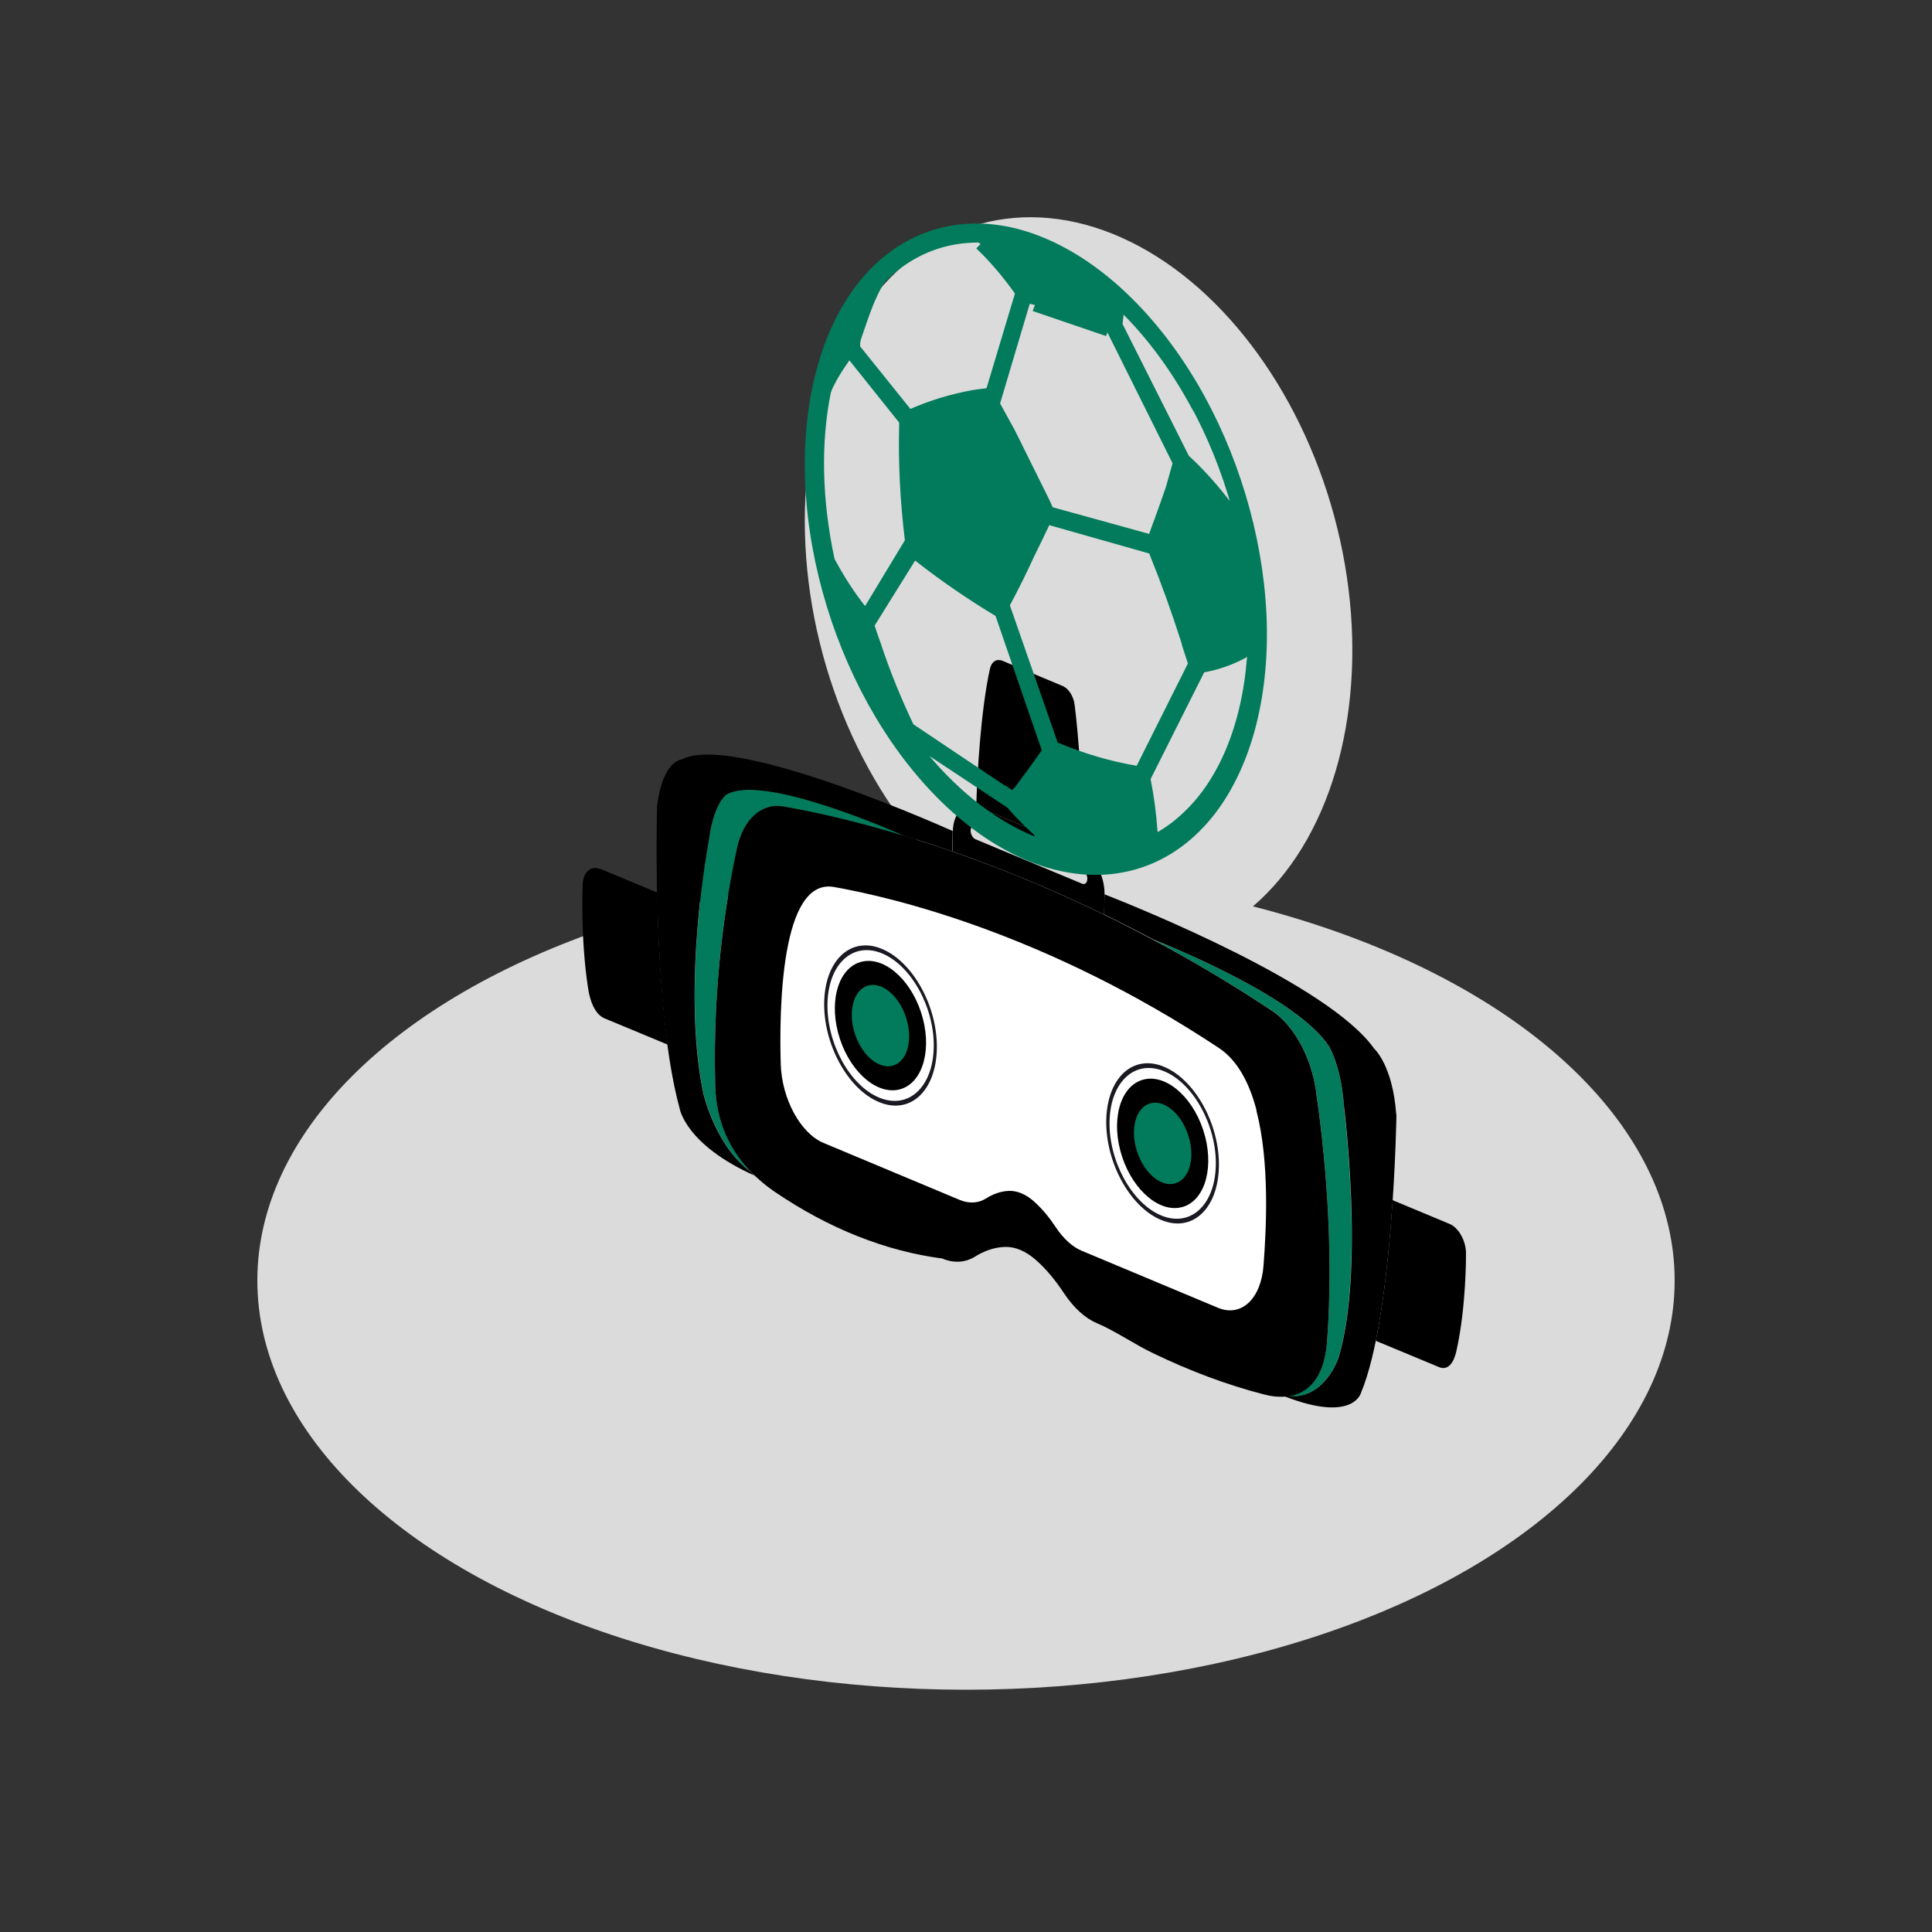
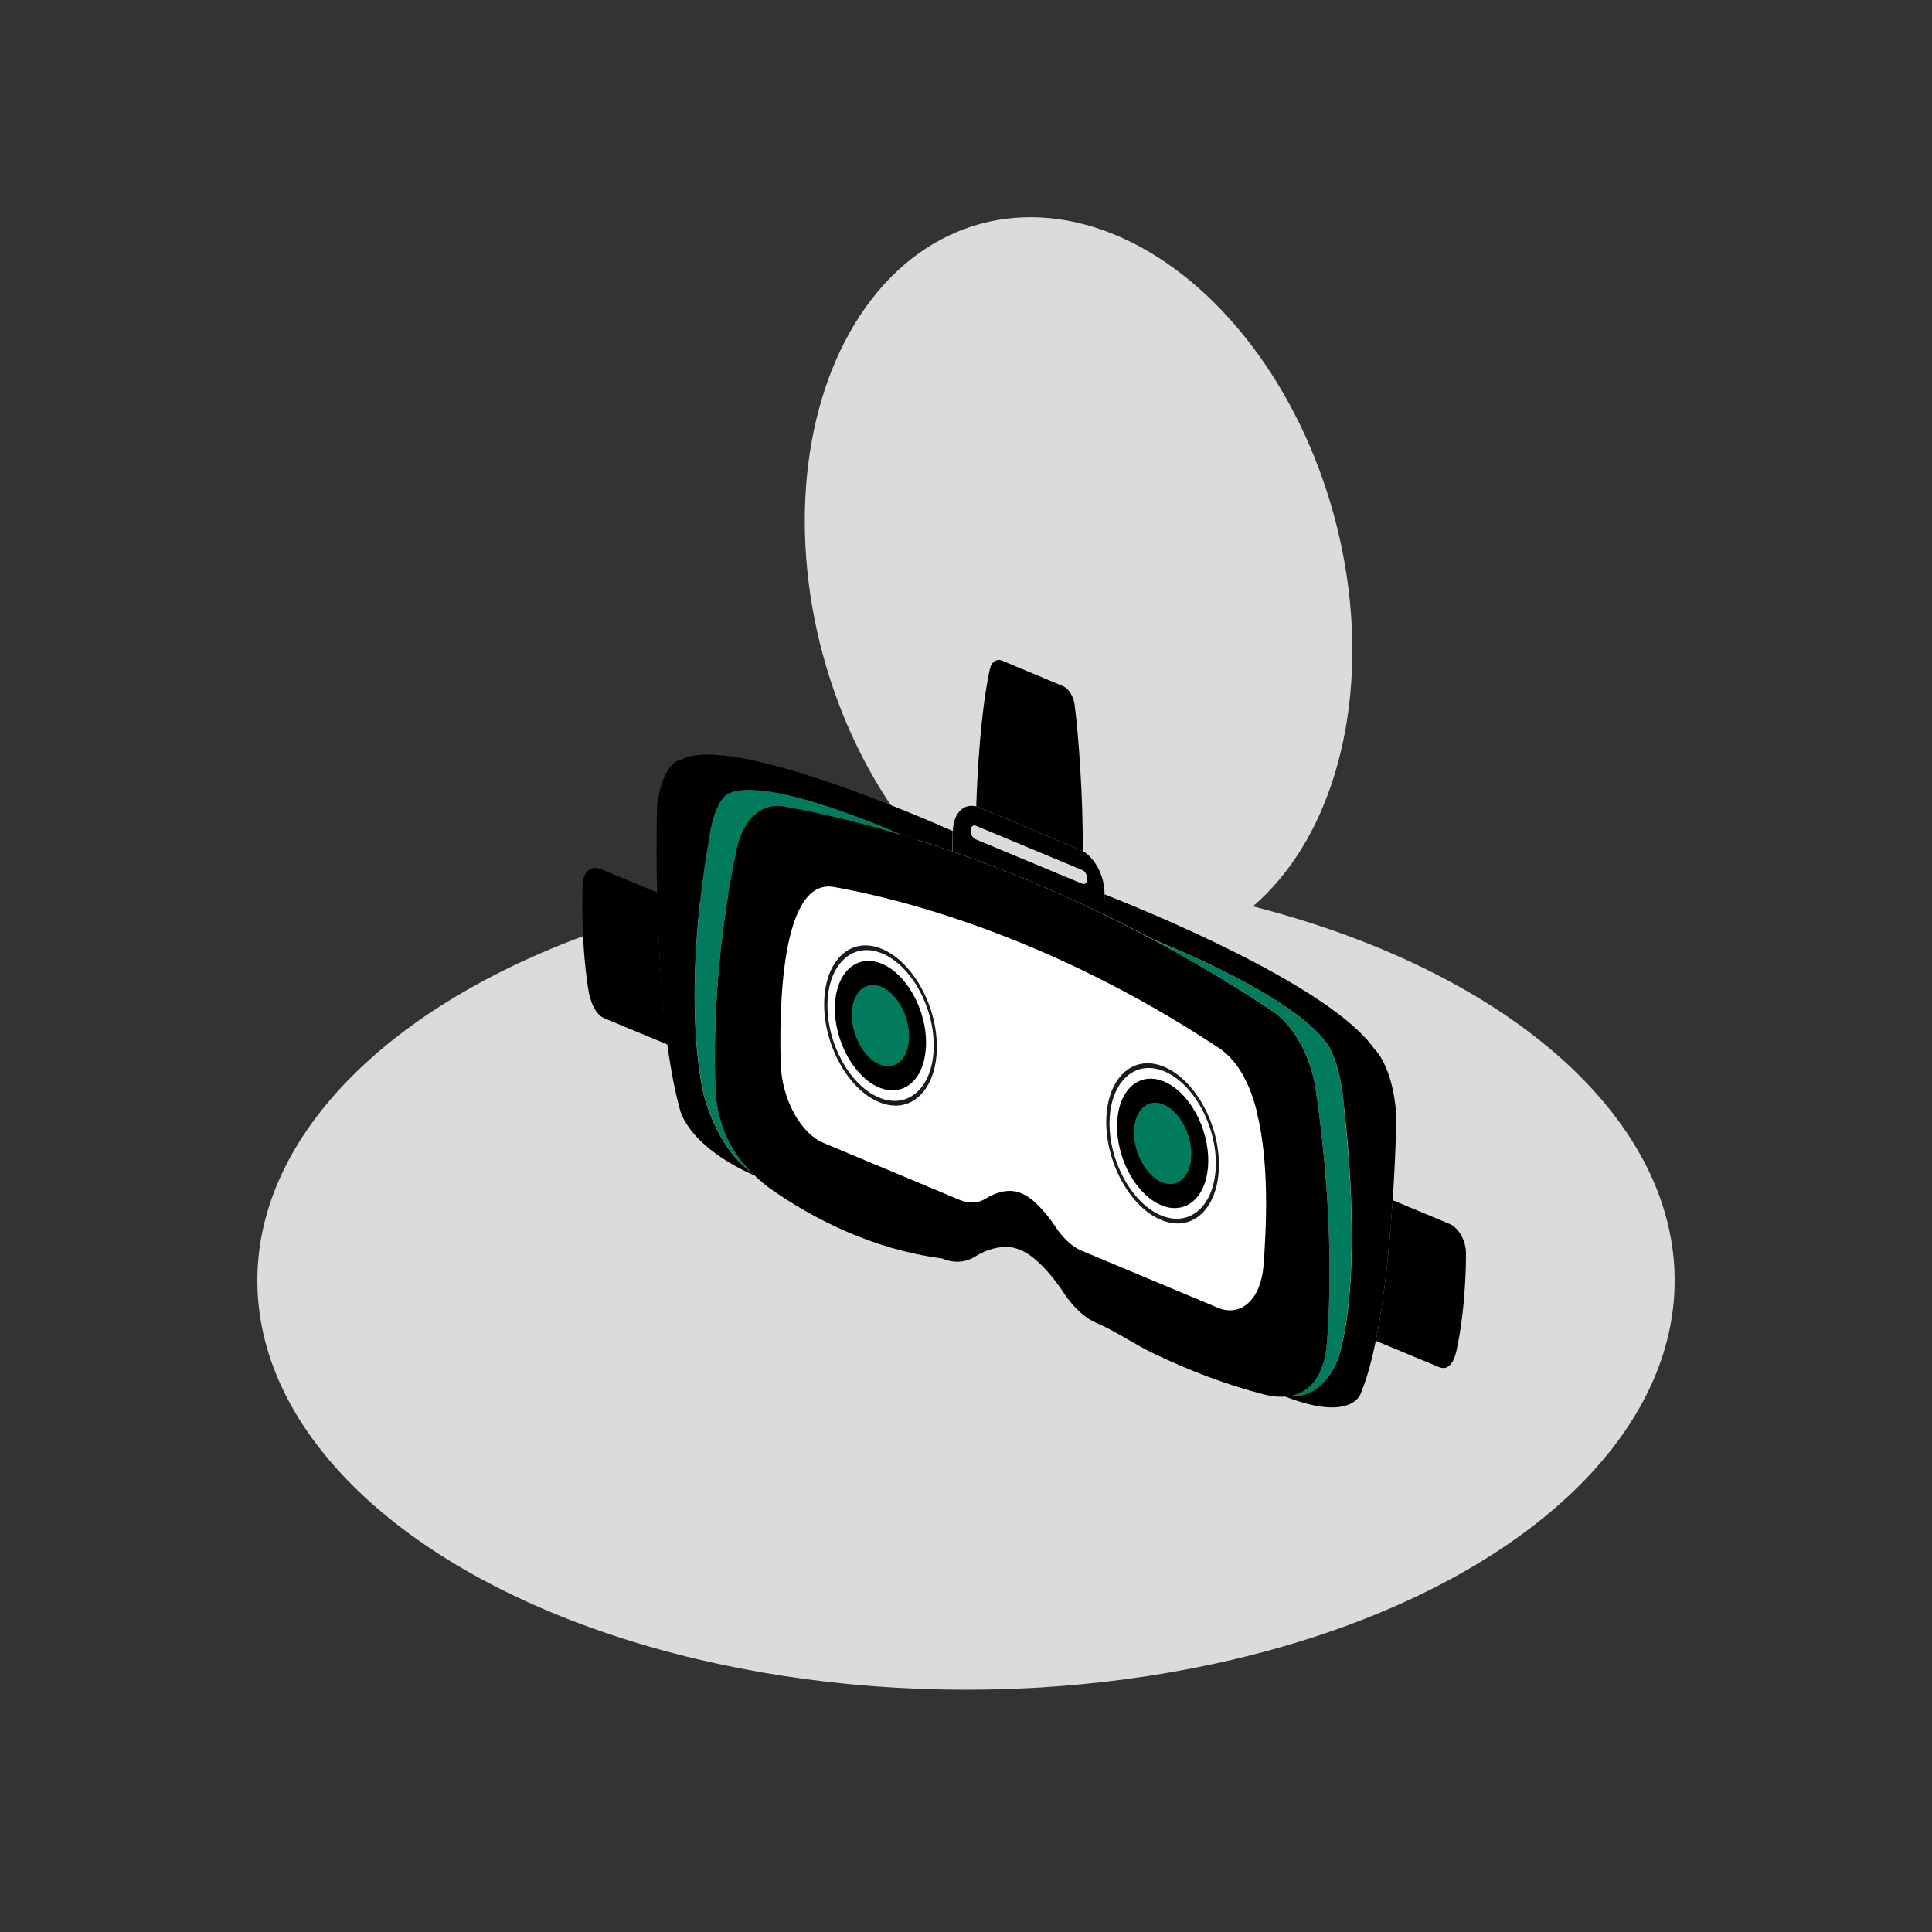
<svg xmlns="http://www.w3.org/2000/svg" id="Layer_1" data-name="Layer 1" viewBox="0 0 100 100">
  <rect x="0" y="0" width="100" height="100" fill="#333333" stroke="none" />
  <defs>
    <style>
      .cls-1 {
        stroke: #017b5b;
        stroke-width: .64px;
      }

      .cls-1, .cls-2 {
        fill: #017b5b;
      }

      .cls-2, .cls-3, .cls-4, .cls-5, .cls-6 {
        stroke-width: 0px;
      }

      .cls-4 {
        fill: #1a1821;
      }

      .cls-5 {
        fill: #fff;
      }

      .cls-6 {
        fill: #dbdbdb;
      }
    </style>
  </defs>
  <ellipse class="cls-6" cx="55.82" cy="30.31" rx="13.71" ry="19.4" transform="translate(-5.97 15.62) rotate(-15.13)" />
  <ellipse id="Floor" class="cls-6" cx="50" cy="66.28" rx="36.68" ry="21.18" />
  <g>
    <path class="cls-2" d="M69.56,57.24c-.15-2.11-.79-3.1-.79-3.1-1.64-2.45-7.66-4.95-9.09-5.51,1.98,1.06,4.04,2.28,6.15,3.67,1.13.75,2.02,2.35,2.28,4.12.44,3,.95,7.93.58,13-.14,1.84-.95,2.71-2.08,2.84,1.92.26,2.66-1.97,2.66-1.97,1.37-4.5.28-13.05.28-13.05Z" />
    <path class="cls-2" d="M37.02,56.2c-.15-5.3.57-9.72,1.13-12.3.33-1.52,1.28-2.36,2.41-2.16,1.4.25,3.55.7,6.25,1.52-1.32-.58-7.47-3.19-9.21-2.13,0,0-.67.44-.91,2.39,0,0-1.44,7.49-.28,13.05,0,0,.62,2.77,2.49,4.11-1.07-1.1-1.82-2.57-1.88-4.48Z" />
    <path class="cls-3" d="M68.11,56.43c-.26-1.77-1.16-3.38-2.28-4.12-2.1-1.39-4.16-2.61-6.15-3.67-4.91-2.63-9.35-4.31-12.87-5.37-2.7-.82-4.86-1.28-6.25-1.52-1.13-.2-2.08.64-2.41,2.16-.56,2.58-1.28,7-1.13,12.3.05,1.9.8,3.38,1.88,4.48.36.36.75.69,1.16.97,2.87,1.96,5.82,3.1,8.71,3.48.61.26,1.21.21,1.72-.11.38-.24.91-.47,1.52-.49.53-.02,1.09.22,1.6.67.6.52,1.11,1.19,1.47,1.74.49.73,1.07,1.27,1.68,1.53.97.41,1.97,1.11,2.94,1.57,1.91.92,3.83,1.64,5.74,2.13.09.02.17.04.26.06.32.06.62.07.91.04,1.13-.12,1.94-1,2.08-2.84.37-5.07-.14-10-.58-13Z" />
    <path class="cls-5" d="M65.03,57.48c.7,2.69.51,6.16.37,8.02-.13,1.74-1.16,2.69-2.36,2.19l-7.05-2.95c-.48-.2-.95-.63-1.33-1.2-.29-.44-.69-.96-1.16-1.37-.41-.36-.85-.54-1.26-.53-.48.01-.9.2-1.2.39-.4.25-.87.28-1.36.08l-7.05-2.95c-1.2-.5-2.17-2.29-2.22-4.1-.08-2.8,0-9.63,2.75-9.15,3.12.55,11.02,2.43,19.94,8.34.97.65,1.58,1.83,1.94,3.23Z" />
    <path class="cls-3" d="M57.15,47.34l.02-1.04c.02-.98-.55-2.02-1.27-2.32l-5.23-2.19c-.72-.3-1.33.25-1.35,1.23l-.02,1.05c2.35.82,5,1.88,7.85,3.27ZM50.51,42.74l5.52,2.3c.14.06.26.27.25.46s-.12.3-.27.24l-5.52-2.3c-.14-.06-.26-.27-.25-.46s.12-.3.27-.24Z" />
    <path class="cls-4" d="M60.09,63.14c-1.61-.67-2.88-3-2.83-5.18s1.39-3.42,3-2.74,2.88,3,2.83,5.18-1.39,3.42-3,2.74ZM60.26,55.45c-1.51-.63-2.78.53-2.83,2.58s1.15,4.25,2.67,4.88,2.78-.53,2.83-2.58-1.15-4.25-2.67-4.88Z" />
    <ellipse class="cls-3" cx="60.18" cy="59.18" rx="2.21" ry="3.45" transform="translate(-15.52 21.85) rotate(-18.27)" />
    <ellipse class="cls-2" cx="60.18" cy="59.18" rx="1.39" ry="2.17" transform="translate(-15.52 21.85) rotate(-18.27)" />
    <path class="cls-4" d="M45.49,57.04c-1.61-.67-2.88-3-2.83-5.18s1.39-3.42,3-2.74,2.88,3,2.83,5.18-1.39,3.42-3,2.74ZM45.66,49.35c-1.51-.63-2.78.53-2.83,2.58s1.15,4.25,2.67,4.88,2.78-.53,2.83-2.58-1.15-4.25-2.67-4.88Z" />
    <ellipse class="cls-3" cx="45.58" cy="53.08" rx="2.21" ry="3.45" transform="translate(-14.35 16.97) rotate(-18.27)" />
    <ellipse class="cls-2" cx="45.58" cy="53.08" rx="1.39" ry="2.17" transform="translate(-14.35 16.97) rotate(-18.27)" />
    <path class="cls-3" d="M49.33,43.02s0,0,0,0c-1.88-.83-11.6-5.03-14.04-3.71,0,0-.99.03-1.28,2.42,0,0-.3,10.29,1.17,15.65,0,0,.3,1.87,3.88,3.47-.06-.05-.12-.11-.17-.17-1.87-1.34-2.49-4.11-2.49-4.11-1.15-5.55.28-13.05.28-13.05.24-1.94.91-2.39.91-2.39,1.74-1.06,7.89,1.55,9.21,2.13.96.29,1.99.63,3.07,1.02h0c-.2-.07-.39-.14-.58-.21l.02-1.05Z" />
    <path class="cls-3" d="M72.27,57.7c-.18-2.58-1.15-3.43-1.15-3.43-2.34-3.31-12.07-7.24-13.95-7.98,0,0,0,0,0,0l-.02,1.04s0,0,0,0h0c.83.41,1.67.83,2.53,1.29,1.42.57,7.44,3.06,9.09,5.51,0,0,.64.99.79,3.1,0,0,1.09,8.55-.28,13.05,0,0-.74,2.24-2.66,1.97-.06,0-.11,0-.17.01,3.62,1.42,4-.18,4-.18,1.68-4.05,1.83-14.4,1.83-14.4Z" />
    <path class="cls-3" d="M50.67,41.79l5.23,2.19s.09.04.14.07c.03-2.8-.23-6.15-.42-7.59-.06-.43-.31-.82-.61-.95l-3.13-1.31c-.3-.12-.56.05-.64.41-.49,2.24-.66,5.51-.71,7.13.05.01.09.03.14.05Z" />
    <path class="cls-3" d="M31.06,44.98c-.48-.2-.89.17-.9.82,0,0-.13,2.68.28,5.36.1.68.37,1.35.85,1.55l3.27,1.36c-.35-2.59-.49-5.51-.54-7.87l-2.95-1.23Z" />
    <path class="cls-3" d="M75.88,64.9c.01-.65-.37-1.35-.85-1.55l-2.95-1.23c-.15,2.27-.41,5.02-.87,7.28l3.27,1.36c.48.2.77-.24.9-.82.52-2.3.5-5.03.5-5.03Z" />
  </g>
-   <path class="cls-1" d="M55.89,16.14c-.72-.24-1.46-.45-2.17-.64-.06-.02-.12-.03-.18-.05h0c-.12-.03-.23-.05-.34-.06h-.13s-.05.15-.05.15l-1.55,5.21-.05.18.11.19.71,1.29,1.76,3.55h0c.06.12.12.25.17.37l.08.19.14.04,5.14,1.42.15.04.06-.17c.28-.77.57-1.55.84-2.34l.36-1.04-.06.04c.04-.14.07-.27.11-.41l.04-.16-.09-.18-3.41-6.85-.07-.13-.1-.05c-.49-.25-.98-.45-1.47-.62ZM55.89,16.14s0,0,0,0v.35M55.89,16.14h0s0,.35,0,.35M55.9,16.49c-.72-.24-1.45-.44-2.16-.64-.06-.02-.12-.03-.17-.05l3.78,1.29c-.48-.24-.96-.44-1.44-.6ZM49.58,11.95h0c1.4-.18,2.88.04,4.37.67h0c2.89,1.21,5.65,3.84,7.74,7.38,2.08,3.54,3.34,7.73,3.54,11.76.19,4.03-.7,7.6-2.5,10.03-1.8,2.42-4.38,3.52-7.24,3.08-2.86-.44-5.78-2.39-8.21-5.46-2.43-3.07-4.18-7.06-4.92-11.17-.74-4.11-.4-8.06.93-11.07s3.58-4.87,6.3-5.22ZM44.5,31.53l.43.54-.02-.3.06-.1,2.14-3.54.06-.09-.02-.14c-.24-1.99-.34-3.95-.29-5.86h0s0-.09,0-.09v-.19s-.12-.15-.12-.15l-2.6-3.25-.19-.24-.14.19c-.07.09-.13.19-.19.28-.03.05-.06.09-.09.13-.3.43-.58.9-.81,1.42v.03s-.02.04-.02.04c-.55,2.66-.48,5.7.18,8.77l.02.08.04.07c.47.87.99,1.68,1.57,2.42ZM53.8,43.74l.08-.64c-.47-.41-.92-.86-1.36-1.35l-.1-.12-.04-.05-.04-.03-4.44-2.94-.18.56c1.83,2.21,3.94,3.79,6.08,4.56ZM52.33,41.24l.49.33-.15-.51s.08-.09.12-.12h.01s.01-.03.01-.03c.46-.61.92-1.24,1.37-1.89l.1-.14-.08-.22-2.35-6.83-.07-.2-.14-.06s0,0-.01,0c0,0-.02-.01-.03-.02h0s-.08-.05-.13-.08c-1.3-.79-2.59-1.68-3.86-2.67l-.15-.12-.18-.14-.1.17-2.18,3.5-.08.13.07.21c.07.22.15.45.23.67.05.13.09.26.13.38h0c.46,1.37,1.01,2.7,1.62,3.99l.06.12.09.06,5.21,3.49ZM59.98,43.4c.49-.27.96-.61,1.39-1.01h0c1.97-1.78,3.21-4.73,3.49-8.3l.09-1.15-.54.73c-.04.06-.09.1-.15.13h0c-.65.34-1.35.58-2.07.7h-.08s-.04.1-.04.1l-2.8,5.58-.05.11.03.15c.17.86.28,1.71.34,2.56l.04.59.35-.19ZM61.5,33.32l-.09-.29h0c-.48-1.5-1.02-2.99-1.61-4.45l-.08-.2-.15-.04-5.29-1.5-.14-.04-.07.14c-.28.59-.55,1.16-.83,1.72h0s0,0,0,0c-.4.87-.8,1.68-1.24,2.5l-.08.14.07.2,2.43,6.97.07.2.14.06c1.4.59,2.81,1,4.2,1.23h.02s.15.07.15.07l.07-.15,2.69-5.37.07-.14-.06-.19-.29-.89ZM61.85,20.77l-.15-.27h0c-1-1.77-2.19-3.34-3.5-4.62l-.33-.32-.02.48c-.01.22-.03.43-.06.64l-.02.15.08.15,3.39,6.74.04.08.06.05.34.32c.71.7,1.39,1.5,2.02,2.36l.73,1-.35-1.27c-.53-1.93-1.28-3.79-2.22-5.5ZM50.77,12.64l.27-.42-.7.02c-1.67.06-3.2.69-4.47,1.84h0s0,0,0,0c-.02.02-.03.03-.05.05-.11.11-.23.23-.35.35l-.02.02v.03c-.22.38-.41.79-.58,1.21h0c-.21.53-.39,1.08-.58,1.63l-.02.06c-.04.12-.07.27-.07.42v.19s.12.15.12.15l2.58,3.21.13.16.13-.06c1.03-.46,2.11-.79,3.22-.99h0c.17-.03.33-.05.5-.07.1-.01.21-.03.32-.04l.11-.02.04-.13,1.47-4.9.06-.22-.15-.21c-.61-.85-1.27-1.62-1.97-2.29Z" />
</svg>